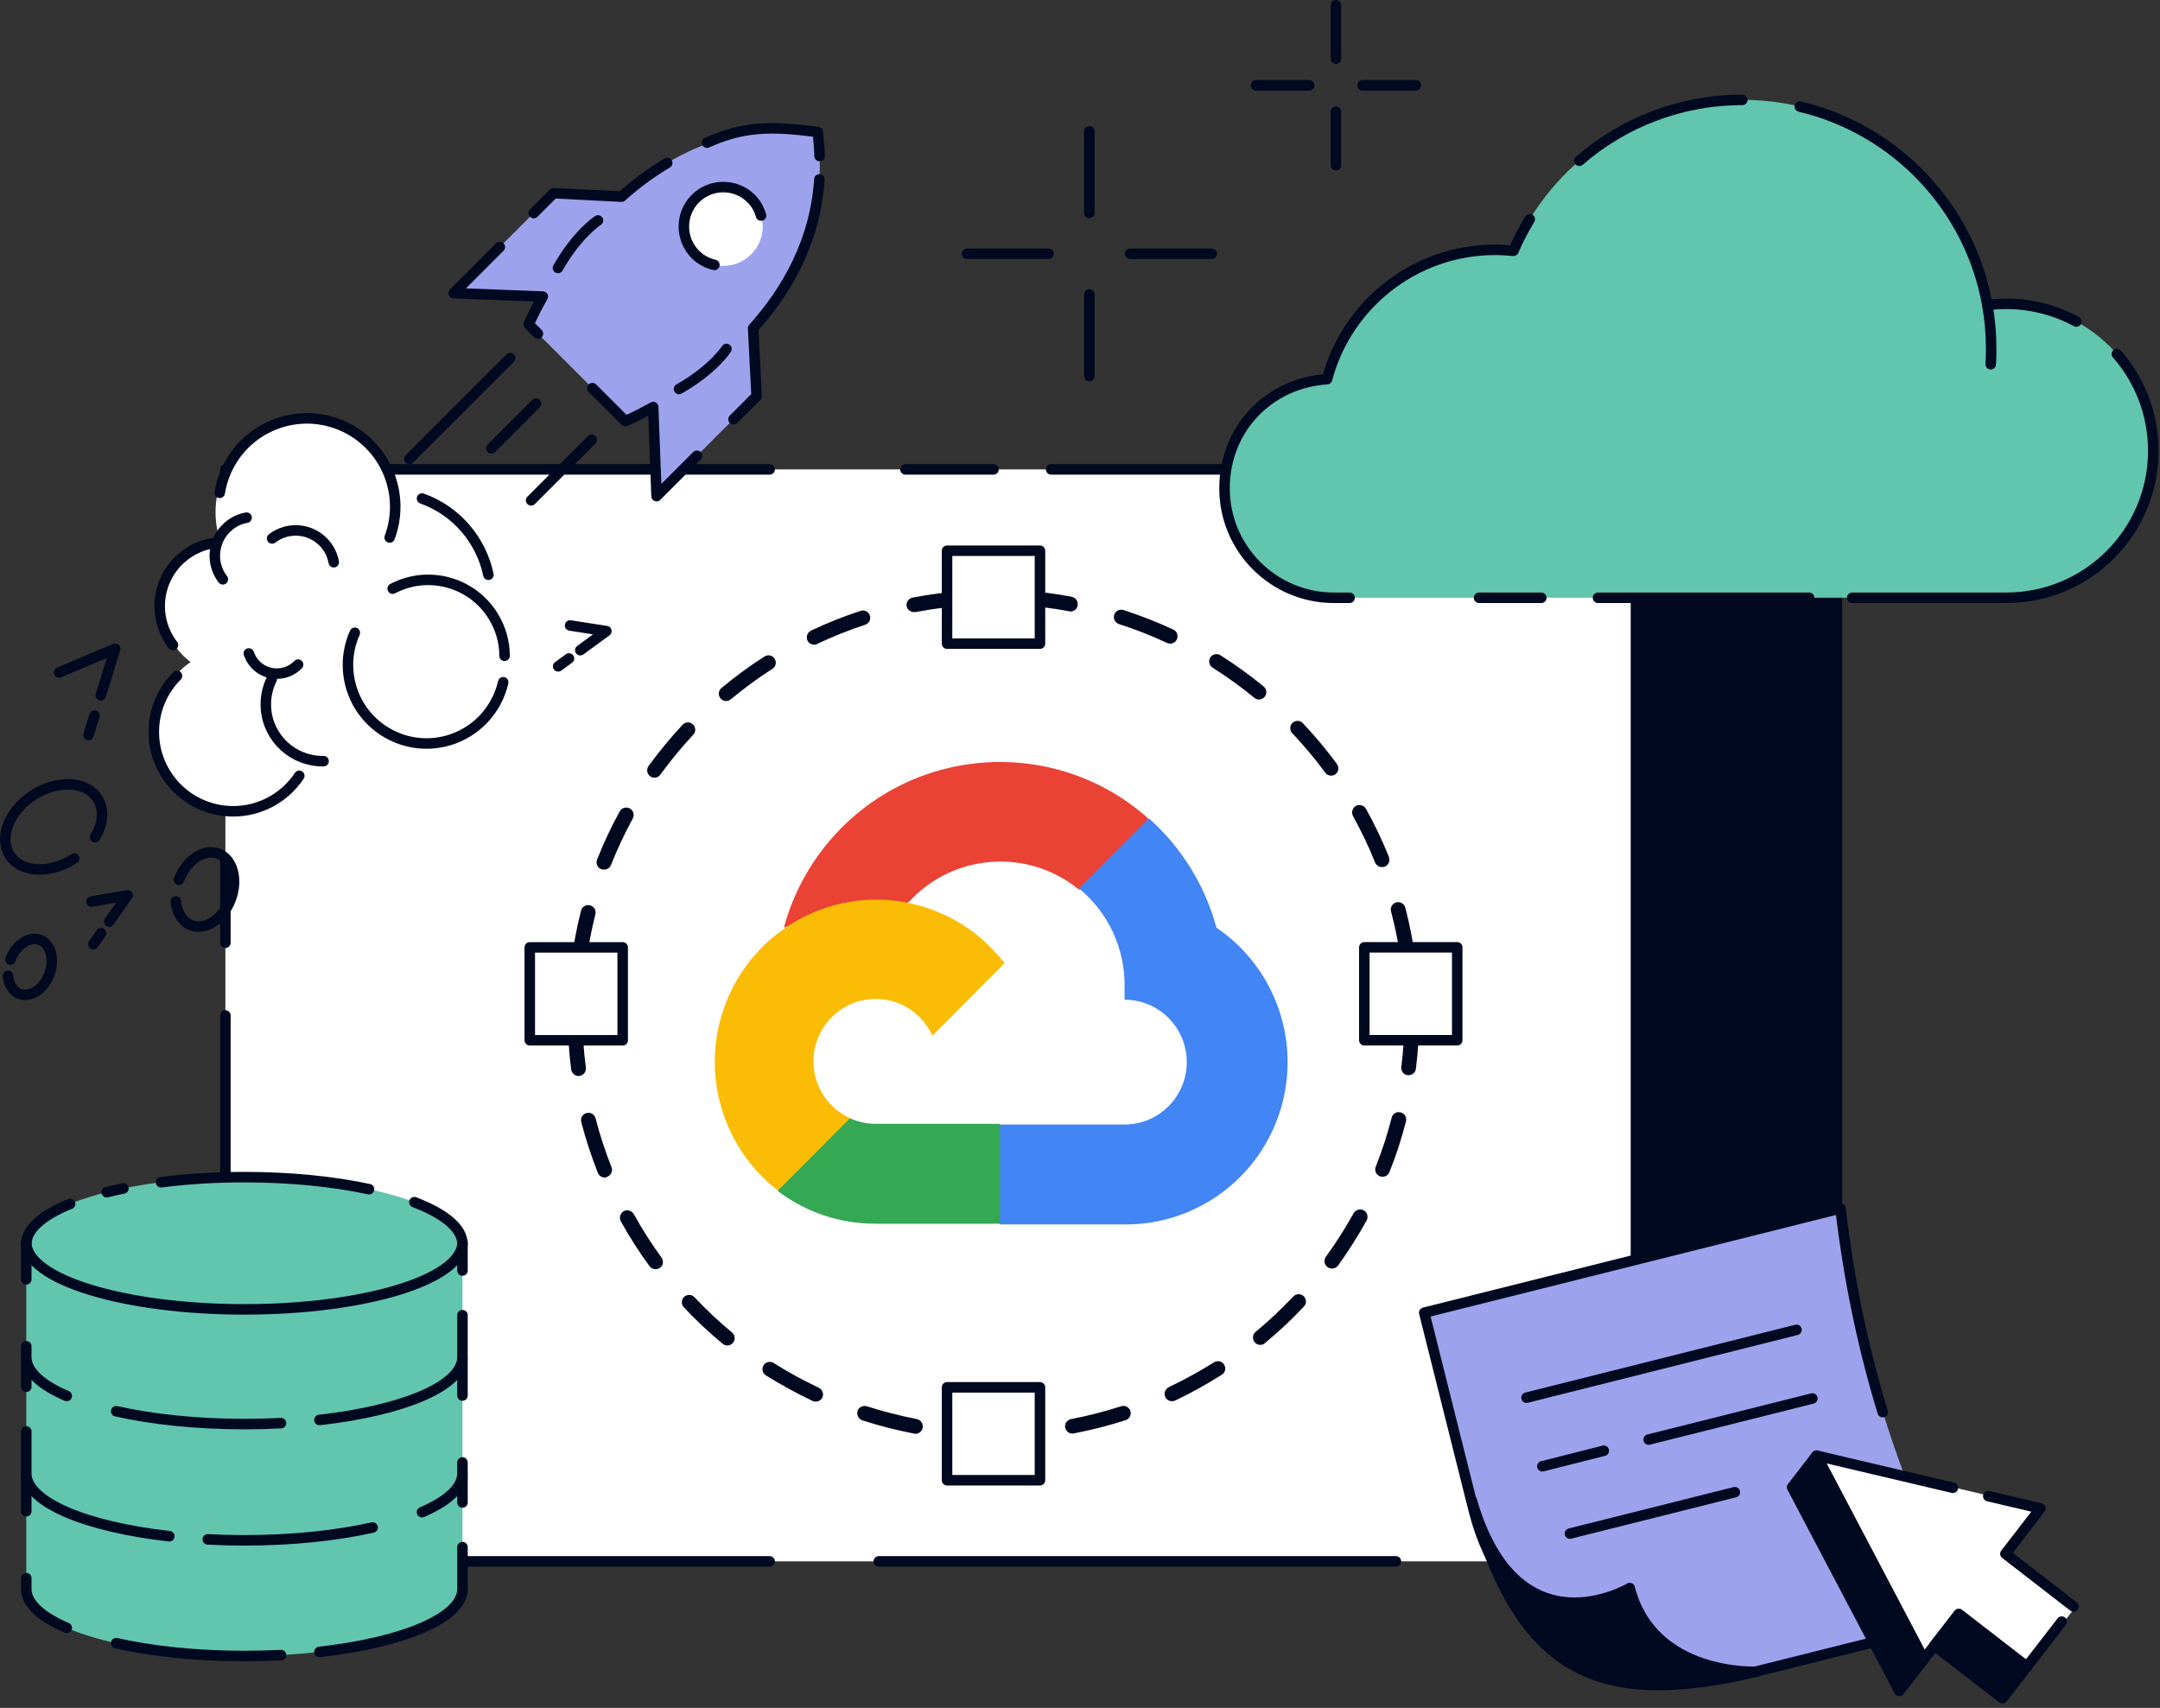
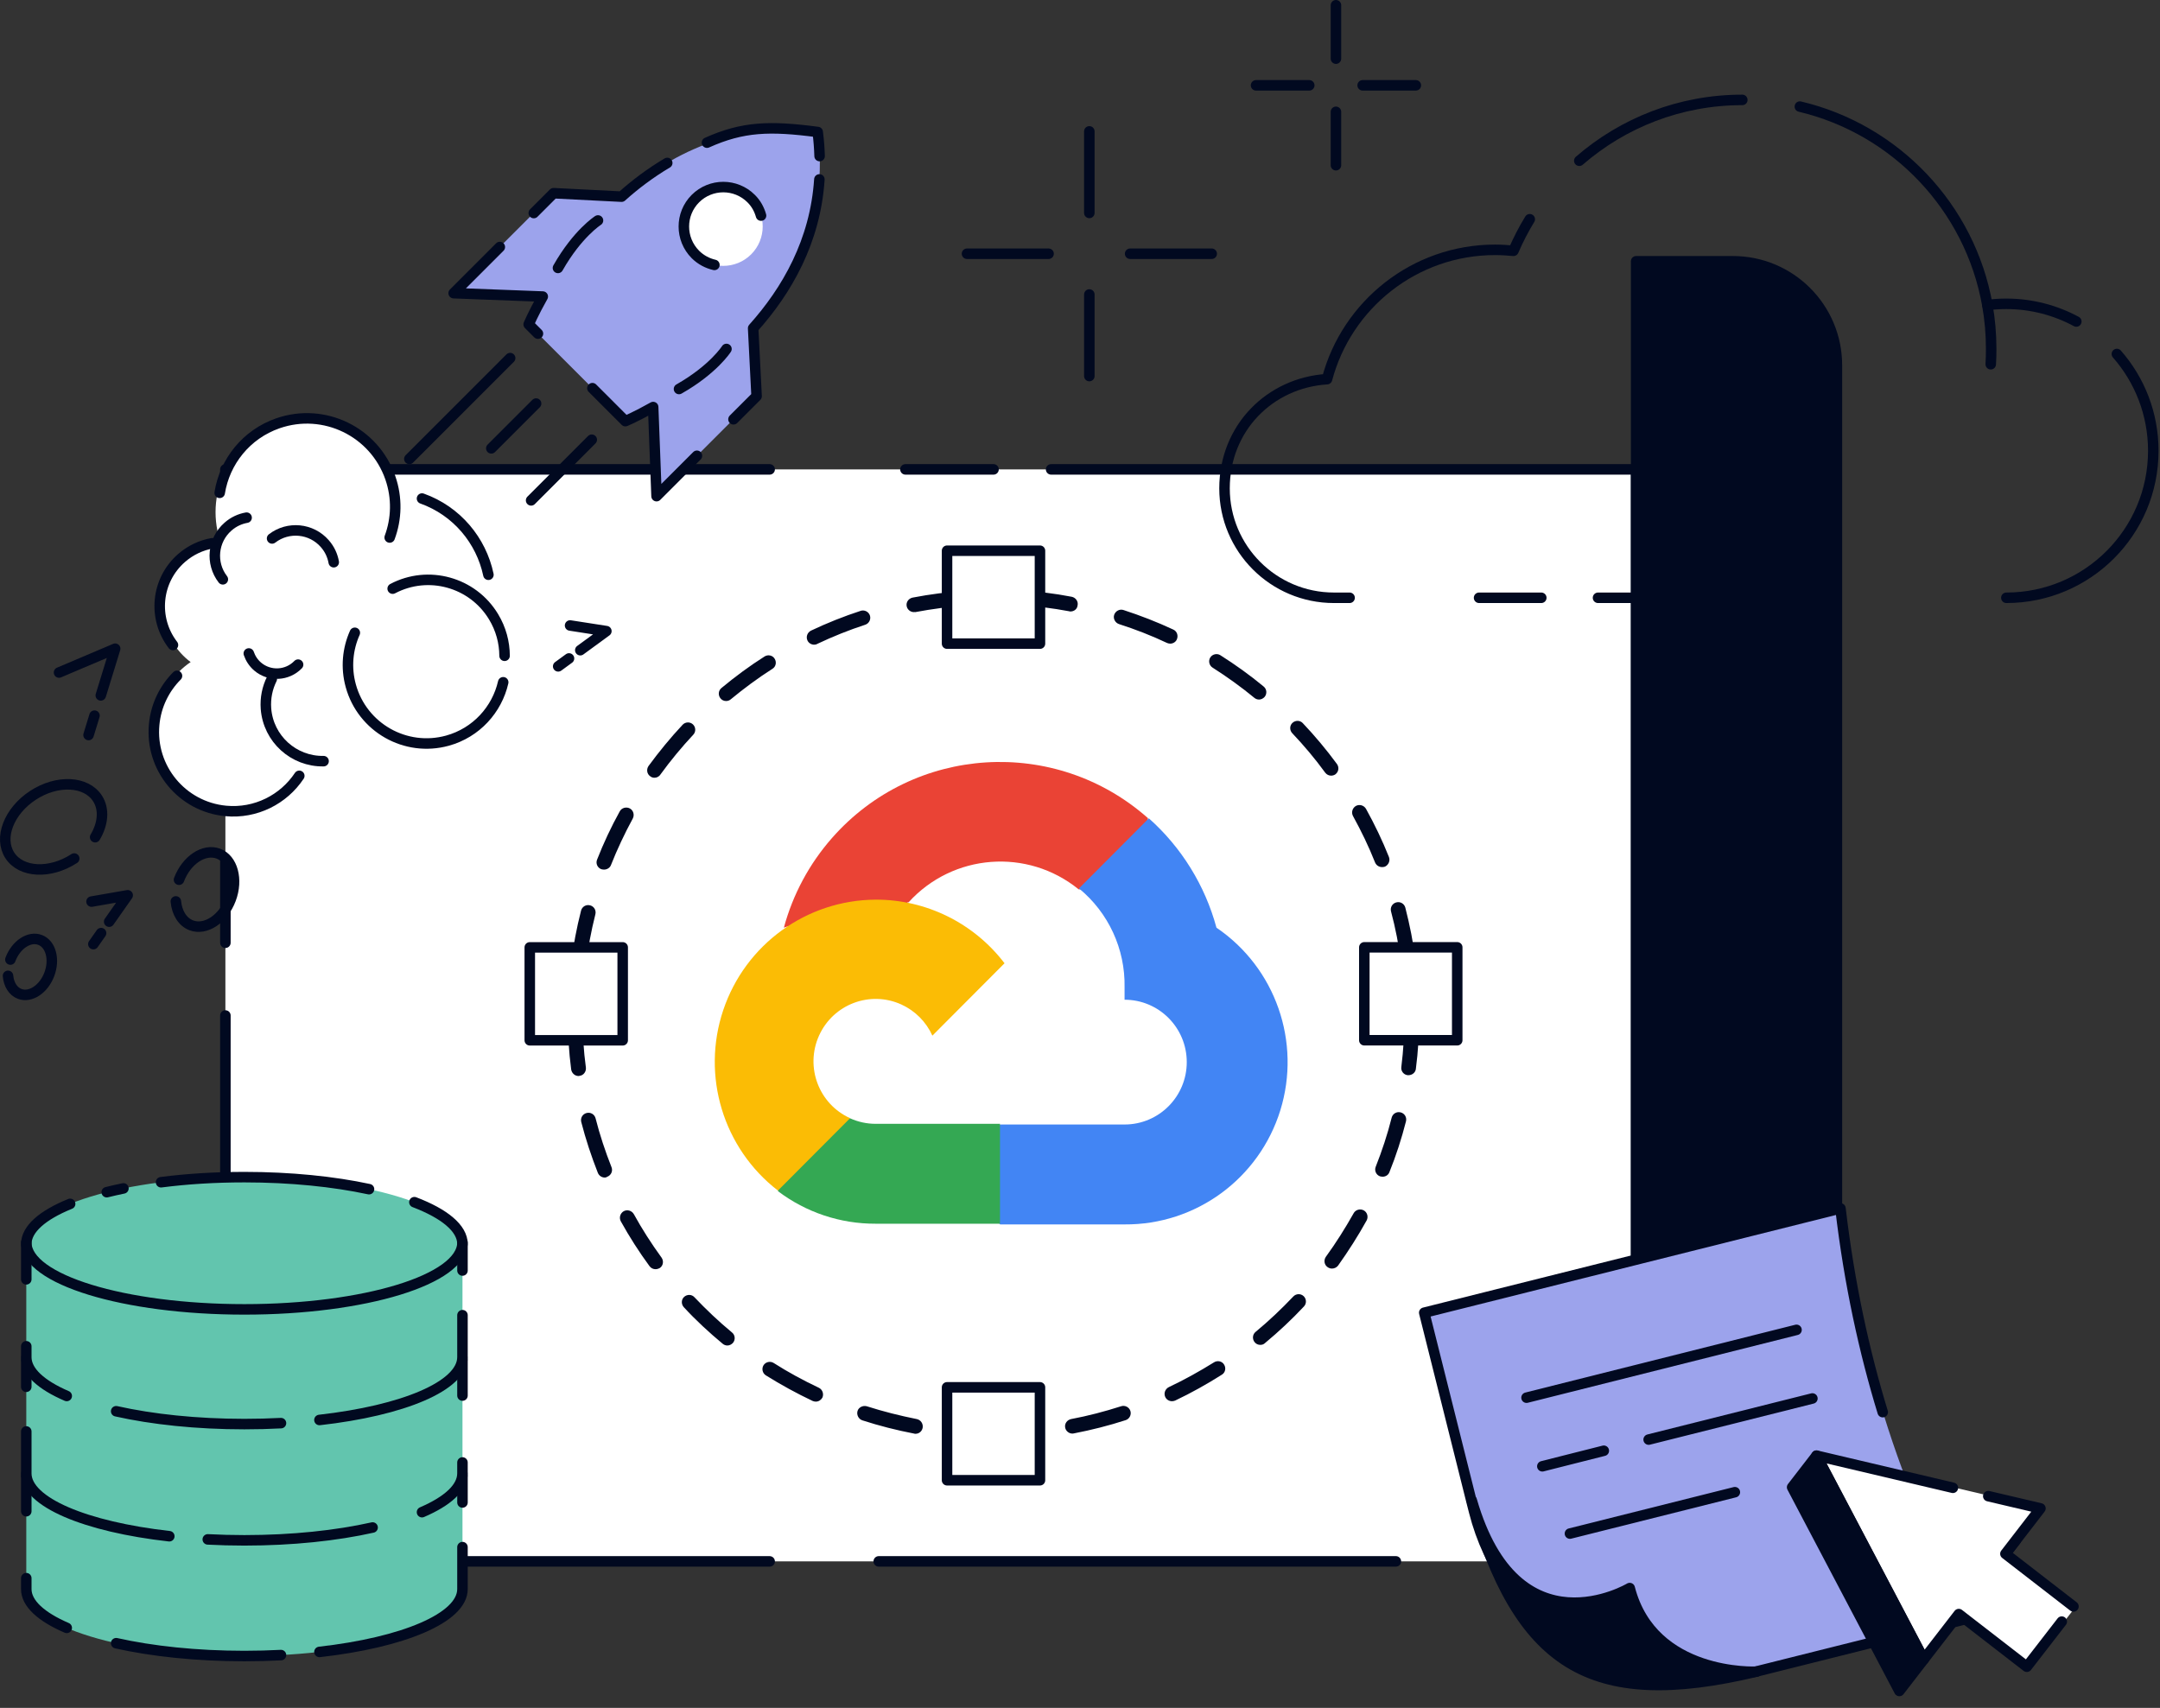
<svg xmlns="http://www.w3.org/2000/svg" width="411" height="325" viewBox="0 0 411 325" fill="none">
  <rect x="0" y="0" width="411" height="325" fill="#333333" stroke="none" />
  <path d="M349.526 277.319C349.526 282.799 347.326 287.719 343.726 291.319C340.126 294.919 335.206 297.119 329.726 297.119H42.887L42.887 89.319L311.366 89.319V257.479H329.766C340.686 257.519 349.526 266.359 349.526 277.319Z" fill="white" />
  <path d="M42.887 142.879V89.319H146.447" stroke="#010920" stroke-width="2" stroke-miterlimit="10" stroke-linecap="round" stroke-linejoin="round" />
  <path d="M42.887 179.399V163.519" stroke="#010920" stroke-width="2" stroke-miterlimit="10" stroke-linecap="round" stroke-linejoin="round" />
  <path d="M146.447 297.121H42.887V193.241" stroke="#010920" stroke-width="2" stroke-miterlimit="10" stroke-linecap="round" stroke-linejoin="round" />
  <path d="M265.605 297.118H167.205" stroke="#010920" stroke-width="2" stroke-miterlimit="10" stroke-linecap="round" stroke-linejoin="round" />
  <path d="M311.365 297.118H288.445" stroke="#010920" stroke-width="2" stroke-miterlimit="10" stroke-linecap="round" stroke-linejoin="round" />
  <path d="M200.004 89.319H311.324V257.479H329.724C340.644 257.479 349.524 266.359 349.524 277.279C349.524 282.759 347.324 287.679 343.724 291.279C340.124 294.879 335.204 297.079 329.724 297.079H325.204" stroke="#010920" stroke-width="2" stroke-miterlimit="10" stroke-linecap="round" stroke-linejoin="round" />
  <path d="M172.283 89.319H189.043" stroke="#010920" stroke-width="2" stroke-miterlimit="10" stroke-linecap="round" stroke-linejoin="round" />
  <path d="M349.522 69.518V277.318C349.522 266.398 340.642 257.518 329.722 257.518H311.322V49.718H329.722C340.682 49.718 349.522 58.598 349.522 69.518Z" fill="#010920" stroke="#010920" stroke-width="2" stroke-miterlimit="10" stroke-linecap="round" stroke-linejoin="round" />
  <path d="M189.043 274.238C187.363 274.238 185.683 274.198 184.043 274.078C183.283 274.038 182.683 273.358 182.723 272.598C182.763 271.838 183.443 271.238 184.203 271.278C187.443 271.478 190.763 271.478 194.003 271.278C194.763 271.238 195.443 271.798 195.483 272.598C195.523 273.358 194.963 274.038 194.163 274.078C192.483 274.158 190.763 274.238 189.043 274.238ZM174.203 272.838C174.123 272.838 174.043 272.838 173.923 272.798C170.603 272.158 167.283 271.318 164.083 270.278C163.363 270.038 162.963 269.238 163.163 268.518C163.363 267.798 164.203 267.398 164.923 267.598C168.043 268.598 171.243 269.398 174.443 270.038C175.203 270.198 175.683 270.918 175.563 271.678C175.443 272.358 174.883 272.838 174.203 272.838ZM204.043 272.798C203.403 272.798 202.803 272.318 202.683 271.678C202.523 270.918 203.043 270.198 203.803 270.038C207.003 269.438 210.203 268.598 213.323 267.598C214.043 267.358 214.843 267.758 215.083 268.478C215.323 269.198 214.923 269.998 214.203 270.238C211.003 271.278 207.683 272.118 204.363 272.758C204.203 272.798 204.123 272.798 204.043 272.798ZM155.243 266.718C155.043 266.718 154.843 266.678 154.643 266.598C151.603 265.158 148.603 263.518 145.723 261.718C145.083 261.318 144.883 260.438 145.283 259.798C145.683 259.158 146.563 258.958 147.203 259.358C149.963 261.118 152.843 262.678 155.803 264.078C156.483 264.398 156.803 265.238 156.483 265.958C156.243 266.398 155.763 266.718 155.243 266.718ZM223.003 266.638C222.483 266.638 221.963 266.358 221.723 265.838C221.403 265.158 221.683 264.318 222.403 263.958C225.363 262.558 228.243 260.958 231.003 259.238C231.643 258.838 232.523 258.998 232.923 259.678C233.323 260.318 233.163 261.198 232.483 261.598C229.643 263.398 226.643 265.078 223.603 266.518C223.403 266.598 223.203 266.638 223.003 266.638ZM138.403 256.038C138.083 256.038 137.763 255.918 137.523 255.718C134.923 253.558 132.403 251.238 130.123 248.758C129.603 248.198 129.603 247.318 130.163 246.798C130.723 246.278 131.603 246.278 132.123 246.838C134.363 249.198 136.763 251.478 139.283 253.558C139.883 254.038 139.963 254.918 139.483 255.518C139.203 255.838 138.803 256.038 138.403 256.038ZM239.803 255.918C239.403 255.918 239.003 255.758 238.723 255.398C238.243 254.798 238.323 253.918 238.923 253.438C241.443 251.358 243.843 249.078 246.083 246.718C246.603 246.158 247.483 246.118 248.043 246.638C248.603 247.158 248.643 248.038 248.123 248.598C245.803 251.078 243.323 253.398 240.723 255.558C240.443 255.838 240.123 255.918 239.803 255.918ZM124.723 241.518C124.283 241.518 123.883 241.319 123.603 240.959C121.603 238.239 119.763 235.359 118.123 232.399C117.763 231.719 118.003 230.879 118.683 230.479C119.363 230.119 120.203 230.359 120.603 231.039C122.163 233.879 123.963 236.679 125.883 239.319C126.323 239.959 126.203 240.839 125.563 241.279C125.283 241.439 125.003 241.518 124.723 241.518ZM253.443 241.399C253.163 241.399 252.883 241.319 252.603 241.119C251.963 240.679 251.843 239.799 252.283 239.159C254.203 236.519 255.963 233.719 257.563 230.879C257.923 230.199 258.803 229.959 259.483 230.319C260.163 230.679 260.403 231.559 260.043 232.239C258.403 235.199 256.563 238.079 254.603 240.838C254.323 241.198 253.883 241.399 253.443 241.399ZM115.083 224.079C114.523 224.079 114.003 223.759 113.763 223.199C112.523 220.039 111.443 216.799 110.603 213.519C110.403 212.759 110.843 211.999 111.603 211.799C112.363 211.599 113.123 212.039 113.323 212.799C114.123 215.959 115.163 219.079 116.363 222.119C116.643 222.839 116.283 223.639 115.563 223.919C115.403 224.039 115.243 224.079 115.083 224.079ZM263.083 223.919C262.923 223.919 262.723 223.879 262.563 223.839C261.843 223.559 261.483 222.759 261.763 222.039C262.963 218.999 264.003 215.879 264.803 212.679C265.003 211.919 265.763 211.479 266.523 211.679C267.283 211.879 267.723 212.639 267.523 213.399C266.683 216.679 265.643 219.919 264.363 223.079C264.163 223.599 263.643 223.919 263.083 223.919ZM110.083 204.759C109.403 204.759 108.803 204.239 108.683 203.519C108.243 200.159 108.043 196.759 108.043 193.359C108.043 192.599 108.683 191.959 109.443 191.959C110.203 191.959 110.843 192.599 110.843 193.359C110.843 196.639 111.043 199.919 111.483 203.159C111.563 203.919 111.043 204.639 110.283 204.719C110.203 204.759 110.123 204.759 110.083 204.759ZM268.003 204.599C267.963 204.599 267.883 204.599 267.843 204.599C267.083 204.519 266.523 203.799 266.643 203.039C267.043 199.799 267.243 196.519 267.243 193.239V192.919C267.243 192.159 267.883 191.519 268.643 191.519C269.403 191.519 270.043 192.159 270.043 192.919V193.279C270.043 196.679 269.843 200.079 269.403 203.439C269.323 204.079 268.723 204.599 268.003 204.599ZM110.043 184.839C110.003 184.839 109.923 184.839 109.883 184.839C109.123 184.759 108.563 184.039 108.683 183.279C109.083 179.919 109.723 176.559 110.563 173.279C110.763 172.519 111.523 172.079 112.283 172.279C113.043 172.479 113.483 173.239 113.283 173.999C112.483 177.159 111.883 180.399 111.483 183.639C111.323 184.319 110.723 184.839 110.043 184.839ZM267.963 184.319C267.283 184.319 266.683 183.799 266.563 183.079C266.163 179.839 265.523 176.599 264.683 173.439C264.483 172.679 264.923 171.919 265.683 171.719C266.443 171.519 267.203 171.959 267.403 172.719C268.243 175.999 268.923 179.359 269.323 182.719C269.403 183.479 268.883 184.199 268.123 184.279C268.083 184.319 268.043 184.319 267.963 184.319ZM114.923 165.479C114.763 165.479 114.563 165.439 114.403 165.399C113.683 165.119 113.323 164.319 113.603 163.599C114.843 160.439 116.283 157.359 117.923 154.399C118.283 153.719 119.163 153.479 119.843 153.839C120.523 154.199 120.763 155.079 120.403 155.759C118.843 158.639 117.443 161.599 116.243 164.639C116.043 165.159 115.483 165.479 114.923 165.479ZM262.963 164.999C262.403 164.999 261.883 164.679 261.643 164.119C260.443 161.079 259.003 158.119 257.443 155.279C257.083 154.599 257.323 153.759 258.003 153.359C258.683 152.999 259.523 153.239 259.923 153.919C261.563 156.879 263.043 159.959 264.283 163.079C264.563 163.799 264.203 164.599 263.523 164.919C263.283 164.999 263.123 164.999 262.963 164.999ZM124.523 147.999C124.243 147.999 123.963 147.919 123.723 147.719C123.083 147.279 122.963 146.399 123.403 145.759C125.403 143.039 127.563 140.399 129.883 137.919C130.403 137.359 131.283 137.319 131.843 137.839C132.403 138.359 132.443 139.239 131.923 139.799C129.683 142.199 127.603 144.719 125.683 147.359C125.403 147.799 124.963 147.999 124.523 147.999ZM253.283 147.599C252.843 147.599 252.443 147.399 252.163 147.039C250.243 144.399 248.123 141.879 245.883 139.519C245.363 138.959 245.363 138.079 245.923 137.559C246.483 137.039 247.363 137.039 247.883 137.599C250.203 140.039 252.403 142.679 254.403 145.399C254.843 146.039 254.723 146.879 254.083 147.359C253.843 147.519 253.563 147.599 253.283 147.599ZM138.163 133.399C137.763 133.399 137.363 133.239 137.083 132.879C136.603 132.279 136.683 131.399 137.283 130.919C139.883 128.759 142.643 126.719 145.483 124.919C146.123 124.519 147.003 124.679 147.403 125.359C147.803 125.999 147.643 126.879 146.963 127.279C144.203 129.039 141.563 130.999 139.043 133.079C138.763 133.319 138.443 133.399 138.163 133.399ZM239.563 133.119C239.243 133.119 238.923 132.999 238.683 132.799C236.163 130.719 233.483 128.799 230.723 127.039C230.083 126.639 229.883 125.759 230.283 125.119C230.683 124.479 231.563 124.279 232.203 124.679C235.043 126.479 237.843 128.479 240.443 130.639C241.043 131.119 241.123 131.999 240.643 132.599C240.363 132.919 239.963 133.119 239.563 133.119ZM154.923 122.679C154.403 122.679 153.883 122.399 153.643 121.879C153.323 121.199 153.603 120.359 154.323 119.999C157.363 118.559 160.563 117.279 163.763 116.239C164.483 115.999 165.283 116.399 165.523 117.119C165.763 117.839 165.363 118.639 164.643 118.879C161.563 119.879 158.483 121.119 155.523 122.519C155.323 122.639 155.123 122.679 154.923 122.679ZM222.683 122.479C222.483 122.479 222.283 122.439 222.083 122.359C219.123 120.959 216.043 119.759 212.923 118.759C212.203 118.519 211.763 117.719 212.003 116.999C212.243 116.279 213.043 115.839 213.763 116.079C216.963 117.119 220.163 118.359 223.243 119.799C223.963 120.119 224.243 120.959 223.923 121.679C223.723 122.159 223.203 122.479 222.683 122.479ZM173.883 116.479C173.243 116.479 172.643 115.999 172.523 115.359C172.363 114.599 172.883 113.879 173.643 113.719C176.963 113.079 180.363 112.639 183.723 112.439C184.483 112.399 185.163 112.959 185.203 113.759C185.243 114.559 184.683 115.199 183.883 115.239C180.603 115.439 177.363 115.879 174.163 116.479C174.043 116.439 173.963 116.479 173.883 116.479ZM203.683 116.359C203.603 116.359 203.523 116.359 203.443 116.319C200.243 115.719 196.963 115.319 193.683 115.119C192.923 115.079 192.323 114.399 192.363 113.639C192.403 112.879 193.083 112.279 193.843 112.319C197.243 112.519 200.603 112.919 203.923 113.559C204.683 113.719 205.203 114.439 205.043 115.199C204.963 115.919 204.363 116.359 203.683 116.359Z" fill="#010920" />
  <path d="M197.883 104.798H180.203V122.478H197.883V104.798Z" fill="white" />
  <path d="M197.883 104.798H180.203V122.478H197.883V104.798Z" stroke="#010920" stroke-width="2" stroke-miterlimit="10" stroke-linecap="round" stroke-linejoin="round" />
  <path d="M197.883 263.998H180.203V281.678H197.883V263.998Z" fill="white" />
  <path d="M197.883 263.998H180.203V281.678H197.883V263.998Z" stroke="#010920" stroke-width="2" stroke-miterlimit="10" stroke-linecap="round" stroke-linejoin="round" />
  <path d="M118.485 180.278H100.805V197.958H118.485V180.278Z" fill="white" />
  <path d="M118.485 180.278H100.805V197.958H118.485V180.278Z" stroke="#010920" stroke-width="2" stroke-miterlimit="10" stroke-linecap="round" stroke-linejoin="round" />
  <path d="M259.6 197.949H277.278V180.269H259.6V197.949Z" fill="white" />
  <path d="M259.6 197.949H277.278V180.269H259.6V197.949Z" stroke="#010920" stroke-width="2" stroke-miterlimit="10" stroke-linecap="round" stroke-linejoin="round" />
  <path d="M254.201 1V11.16" stroke="#010920" stroke-width="2" stroke-miterlimit="10" stroke-linecap="round" stroke-linejoin="round" />
  <path d="M254.201 21.279V31.439" stroke="#010920" stroke-width="2" stroke-miterlimit="10" stroke-linecap="round" stroke-linejoin="round" />
  <path d="M239 16.237H249.12" stroke="#010920" stroke-width="2" stroke-miterlimit="10" stroke-linecap="round" stroke-linejoin="round" />
  <path d="M259.281 16.237H269.401" stroke="#010920" stroke-width="2" stroke-miterlimit="10" stroke-linecap="round" stroke-linejoin="round" />
  <path d="M207.275 25V40.52" stroke="#010920" stroke-width="2" stroke-miterlimit="10" stroke-linecap="round" stroke-linejoin="round" />
  <path d="M207.277 56.041V71.561" stroke="#010920" stroke-width="2" stroke-miterlimit="10" stroke-linecap="round" stroke-linejoin="round" />
  <path d="M184 48.284H199.52" stroke="#010920" stroke-width="2" stroke-miterlimit="10" stroke-linecap="round" stroke-linejoin="round" />
  <path d="M215.039 48.284H230.559" stroke="#010920" stroke-width="2" stroke-miterlimit="10" stroke-linecap="round" stroke-linejoin="round" />
  <path d="M327.045 56.157L343.925 82.077" stroke="#010920" stroke-width="2" stroke-miterlimit="10" stroke-linecap="round" stroke-linejoin="round" />
  <g clip-path="url(#clip0_1233_1896)">
    <path d="M205.167 169.229H208.493L217.969 159.723L218.435 155.689C200.804 140.078 173.888 141.76 158.327 159.448C154 164.362 150.861 170.206 149.152 176.531C150.208 176.095 151.377 176.027 152.478 176.329L171.426 173.194C171.426 173.194 172.39 171.594 172.888 171.695C181.317 162.409 195.504 161.327 205.235 169.229H205.167Z" fill="#EA4335" />
    <path d="M231.466 176.531C229.287 168.486 224.818 161.254 218.6 155.721L205.304 169.059C210.92 173.661 214.118 180.596 213.981 187.87V190.24C220.519 190.24 225.814 195.557 225.814 202.112C225.814 208.671 220.514 213.983 213.981 213.983H190.309L187.947 216.385V230.626L190.309 232.996H213.981C227.55 233.101 239.589 224.278 243.619 211.279C247.64 198.275 242.705 184.158 231.466 176.531Z" fill="#4285F4" />
    <path d="M166.606 232.863H190.277V213.855H166.606C164.92 213.855 163.252 213.492 161.717 212.787L158.391 213.818L148.851 223.324L148.02 226.661C153.37 230.713 159.899 232.89 166.606 232.863Z" fill="#34A853" />
    <path d="M166.606 171.195C153.457 171.273 141.811 179.721 137.616 192.22C133.422 204.72 137.603 218.516 148.024 226.556L161.754 212.782C155.796 210.083 153.151 203.051 155.842 197.074C158.533 191.097 165.542 188.443 171.499 191.143C174.122 192.335 176.224 194.443 177.412 197.074L191.141 183.301C185.297 175.642 176.219 171.163 166.606 171.195Z" fill="#FBBC05" />
  </g>
  <path d="M17.98 136.183L16.85 139.868" stroke="#010920" stroke-width="2" stroke-linecap="round" stroke-linejoin="round" />
  <path d="M19.177 132.328L21.913 123.443L11.232 127.976" stroke="#010920" stroke-width="2" stroke-linecap="round" stroke-linejoin="round" />
  <path d="M33.461 171.531C33.664 173.667 34.704 175.442 36.411 176.086C39.123 177.104 42.48 174.888 43.904 171.124C45.328 167.36 44.265 163.471 41.553 162.442C38.841 161.425 35.484 163.641 34.06 167.405" stroke="#010920" stroke-width="2" stroke-linecap="round" stroke-linejoin="round" />
  <path d="M1.523 185.695C1.67 187.311 2.461 188.645 3.75 189.131C5.795 189.9 8.327 188.227 9.389 185.389C10.452 182.552 9.661 179.624 7.615 178.856C5.569 178.087 3.038 179.76 1.976 182.597" stroke="#010920" stroke-width="2" stroke-linecap="round" stroke-linejoin="round" />
  <path d="M18.103 159.312C19.606 156.802 19.9 153.999 18.544 151.919C16.385 148.607 10.893 148.335 6.293 151.331C1.693 154.327 -0.285 159.458 1.874 162.782C4.033 166.094 9.525 166.365 14.125 163.37" stroke="#010920" stroke-width="2" stroke-linecap="round" stroke-linejoin="round" />
  <path d="M108.268 125.298L106.211 126.801" stroke="#010920" stroke-width="2" stroke-linecap="round" stroke-linejoin="round" />
  <path d="M110.417 123.726L115.378 120.098L108.473 119.024" stroke="#010920" stroke-width="2" stroke-linecap="round" stroke-linejoin="round" />
  <path d="M19.233 177.567L17.764 179.659" stroke="#010920" stroke-width="2" stroke-linecap="round" stroke-linejoin="round" />
  <path d="M20.771 175.386L24.297 170.367L17.414 171.565" stroke="#010920" stroke-width="2" stroke-linecap="round" stroke-linejoin="round" />
  <path d="M146.39 43.604C146.39 48.103 142.751 51.743 138.252 51.743C133.754 51.743 130.115 48.103 130.115 43.604C130.115 39.105 133.754 35.465 138.252 35.465C142.751 35.465 146.39 39.105 146.39 43.604Z" fill="white" />
  <path d="M143.947 75.391L143.292 62.459C151.305 53.529 157.713 41.162 155.588 25.122C139.562 22.997 127.187 29.406 118.259 37.42L105.329 36.765L86.309 55.789L103.261 56.434C101.464 59.621 100.583 61.724 100.583 61.724L118.993 80.138C118.993 80.138 121.095 79.245 124.282 77.459L124.927 94.415L143.947 75.391ZM132.318 48.408C129.391 45.48 129.391 40.721 132.318 37.782C135.245 34.843 140.003 34.855 142.93 37.782C145.857 40.71 145.857 45.469 142.93 48.397C140.003 51.324 135.245 51.324 132.307 48.397L132.318 48.408Z" fill="#9CA3EC" />
  <path d="M134.523 27.145C141.327 24.093 146.447 23.913 155.59 25.122C155.793 26.682 155.906 28.208 155.952 29.7" stroke="#010920" stroke-width="2" stroke-linecap="round" stroke-linejoin="round" />
  <path d="M139.566 79.787L143.963 75.39L143.307 62.459C149.749 55.281 155.14 45.876 155.909 34.142" stroke="#010920" stroke-width="2" stroke-linecap="round" stroke-linejoin="round" />
  <path d="M132.612 86.729L124.927 94.415L124.282 77.459C121.095 79.257 118.993 80.138 118.993 80.138L112.721 73.865" stroke="#010920" stroke-width="2" stroke-linecap="round" stroke-linejoin="round" />
  <path d="M101.566 40.541L105.341 36.765L118.27 37.421C120.87 35.081 123.774 32.899 126.961 31.011" stroke="#010920" stroke-width="2" stroke-linecap="round" stroke-linejoin="round" />
  <path d="M95.104 47.006L86.322 55.789L103.275 56.433C101.478 59.621 100.596 61.724 100.596 61.724L102.359 63.487" stroke="#010920" stroke-width="2" stroke-linecap="round" stroke-linejoin="round" />
  <path d="M144.807 41.027C144.468 39.84 143.869 38.721 142.931 37.794C140.004 34.866 135.246 34.866 132.318 37.794C129.391 40.722 129.391 45.481 132.318 48.42C133.347 49.448 134.613 50.104 135.935 50.409" stroke="#010920" stroke-width="2" stroke-linecap="round" stroke-linejoin="round" />
  <path d="M97.07 68.144L77.891 87.327" stroke="#010920" stroke-width="2" stroke-linecap="round" stroke-linejoin="round" />
  <path d="M102.008 76.793L93.486 85.316" stroke="#010920" stroke-width="2" stroke-linecap="round" stroke-linejoin="round" />
  <path d="M112.598 83.676L101.059 95.218" stroke="#010920" stroke-width="2" stroke-linecap="round" stroke-linejoin="round" />
  <path d="M113.785 41.954C113.785 41.954 109.886 44.429 106.168 50.986" stroke="#010920" stroke-width="2" stroke-linecap="round" stroke-linejoin="round" />
  <path d="M138.229 66.404C138.229 66.404 135.754 70.304 129.199 74.023" stroke="#010920" stroke-width="2" stroke-linecap="round" stroke-linejoin="round" />
  <path d="M58.362 114.808C67.943 114.808 75.71 107.039 75.71 97.456C75.71 87.873 67.943 80.105 58.362 80.105C48.781 80.105 41.014 87.873 41.014 97.456C41.014 107.039 48.781 114.808 58.362 114.808Z" fill="white" />
  <path d="M44.845 153.897C53.278 153.897 60.114 147.059 60.114 138.625C60.114 130.191 53.278 123.354 44.845 123.354C36.412 123.354 29.576 130.191 29.576 138.625C29.576 147.059 36.412 153.897 44.845 153.897Z" fill="white" />
  <path d="M80.704 141.541C89.137 141.541 95.973 134.704 95.973 126.27C95.973 117.835 89.137 110.998 80.704 110.998C72.272 110.998 65.436 117.835 65.436 126.27C65.436 134.704 72.272 141.541 80.704 141.541Z" fill="white" />
  <path d="M44.12 128.598C51.354 128.598 57.219 122.732 57.219 115.497C57.219 108.261 51.354 102.396 44.12 102.396C36.886 102.396 31.021 108.261 31.021 115.497C31.021 122.732 36.886 128.598 44.12 128.598Z" fill="white" />
  <path d="M60.521 145C69.79 145 77.304 137.484 77.304 128.214C77.304 118.943 69.79 111.427 60.521 111.427C51.252 111.427 43.738 118.943 43.738 128.214C43.738 137.484 51.252 145 60.521 145Z" fill="white" />
  <path d="M71.72 137.122C83.886 137.122 93.748 127.258 93.748 115.09C93.748 102.923 83.886 93.059 71.72 93.059C59.555 93.059 49.693 102.923 49.693 115.09C49.693 127.258 59.555 137.122 71.72 137.122Z" fill="white" />
  <path d="M56.947 147.634C53.963 152.122 48.674 154.858 42.944 154.315C34.637 153.524 28.546 146.154 29.337 137.856C29.676 134.217 31.292 131.006 33.677 128.61" stroke="#010920" stroke-width="2" stroke-linecap="round" stroke-linejoin="round" />
  <path d="M95.747 129.831C94.56 135.031 90.627 139.428 85.135 140.943C77.167 143.136 68.939 138.456 66.747 130.498C65.786 127.016 66.148 123.478 67.515 120.415" stroke="#010920" stroke-width="2" stroke-linecap="round" stroke-linejoin="round" />
  <path d="M41.803 93.782C42.752 87.87 46.832 82.648 52.89 80.545C61.66 77.504 71.233 82.15 74.273 90.922C75.606 94.766 75.459 98.756 74.148 102.283" stroke="#010920" stroke-width="2" stroke-linecap="round" stroke-linejoin="round" />
  <path d="M40.381 103.379C38.29 103.752 36.278 104.679 34.56 106.171C29.689 110.41 29.011 117.69 32.91 122.743" stroke="#010920" stroke-width="2" stroke-linecap="round" stroke-linejoin="round" />
  <path d="M46.923 98.507C45.657 98.733 44.437 99.287 43.397 100.203C40.447 102.769 40.04 107.189 42.402 110.241" stroke="#010920" stroke-width="2" stroke-linecap="round" stroke-linejoin="round" />
  <path d="M63.503 106.985C63.277 105.719 62.723 104.498 61.807 103.458C59.242 100.508 54.823 100.101 51.772 102.463" stroke="#010920" stroke-width="2" stroke-linecap="round" stroke-linejoin="round" />
  <path d="M47.342 124.348C47.658 125.275 48.212 126.145 49.014 126.835C51.286 128.779 54.665 128.598 56.722 126.473" stroke="#010920" stroke-width="2" stroke-linecap="round" stroke-linejoin="round" />
  <path d="M51.715 129.198C50.868 130.893 50.461 132.826 50.608 134.85C51.048 140.592 55.886 144.944 61.57 144.842" stroke="#010920" stroke-width="2" stroke-linecap="round" stroke-linejoin="round" />
  <path d="M96.009 124.789C95.998 122.246 95.32 119.68 93.907 117.351C89.906 110.738 81.464 108.455 74.717 112.015" stroke="#010920" stroke-width="2" stroke-linecap="round" stroke-linejoin="round" />
  <path d="M92.934 109.37C91.555 102.848 86.922 97.23 80.299 94.867" stroke="#010920" stroke-width="2" stroke-linecap="round" stroke-linejoin="round" />
  <path d="M282.764 296.621L279.976 285.518L271.018 249.762L350.216 229.92C354.483 266.17 366.127 292.727 375.46 307.774L334.186 318.112C309.418 322.703 293.575 313.47 282.747 296.621H282.764Z" fill="#9CA3EC" />
  <path d="M366.994 291.826C369.833 298.066 372.739 303.354 375.459 307.741L334.186 318.078C319.753 320.764 308.33 318.741 299.201 313.266C289.801 307.639 283.188 298.287 280.502 287.678L279.959 285.552L271 249.796L350.199 229.955C351.899 244.441 354.788 257.447 358.239 268.72" stroke="#010920" stroke-width="2" stroke-linecap="round" stroke-linejoin="round" />
  <path d="M334.202 318.112C334.202 318.112 314.466 319.098 310.097 302.197C310.097 302.197 288.611 315.051 280.043 285.518C288.95 316.734 302.295 325.695 334.202 318.095V318.112Z" fill="#010920" stroke="#010920" stroke-width="2" stroke-linecap="round" stroke-linejoin="round" />
  <path d="M290.465 265.966L341.836 253.061" stroke="#010920" stroke-width="2" stroke-linecap="round" stroke-linejoin="round" />
  <path d="M313.701 273.94L344.86 266.119" stroke="#010920" stroke-width="2" stroke-linecap="round" stroke-linejoin="round" />
  <path d="M293.473 279.023L305.168 276.065" stroke="#010920" stroke-width="2" stroke-linecap="round" stroke-linejoin="round" />
  <path d="M298.725 291.826L330.105 283.954" stroke="#010920" stroke-width="2" stroke-linecap="round" stroke-linejoin="round" />
  <path d="M383.605 293.049L381.584 295.675" stroke="#010920" stroke-width="2" stroke-miterlimit="10" stroke-linecap="round" stroke-linejoin="round" />
  <path d="M388.717 287.037L346.111 277L366.516 315.765L373.179 307.145L386.126 317.165L395.001 305.694L382.053 295.674L388.717 287.037Z" fill="white" />
  <path d="M371.59 283.115L345.643 277L366.049 315.765L372.712 307.145L385.659 317.165L392.306 308.579" stroke="#010920" stroke-width="2" stroke-miterlimit="10" stroke-linecap="round" stroke-linejoin="round" />
  <path d="M394.533 305.694L381.586 295.675L388.251 287.037L378.324 284.705" stroke="#010920" stroke-width="2" stroke-miterlimit="10" stroke-linecap="round" stroke-linejoin="round" />
  <path d="M345.644 277L366.05 315.765L361.406 321.777L341 283.012L345.644 277Z" fill="#010920" stroke="#010920" stroke-width="2" stroke-miterlimit="10" stroke-linecap="round" stroke-linejoin="round" />
-   <path d="M385.66 317.165L381.016 323.159L368.068 313.14L372.712 307.146L385.66 317.165Z" fill="#010920" stroke="#010920" stroke-width="2" stroke-miterlimit="10" stroke-linecap="round" stroke-linejoin="round" />
-   <path d="M409.693 85.779C409.693 101.226 397.168 113.744 381.734 113.744H253.818C242.323 113.744 233 104.419 233 92.922C233 81.425 241.636 72.827 252.505 72.141C256.252 57.986 269.151 47.53 284.494 47.53C285.625 47.53 286.867 47.611 287.978 47.712C295.211 30.84 311.998 19 331.523 19C335.29 19 338.967 19.445 342.472 20.273C360.694 24.587 374.845 39.438 378.148 58.027C379.34 57.886 380.522 57.805 381.754 57.805C397.198 57.805 409.693 70.332 409.693 85.769V85.779Z" fill="#62C5AE" />
  <path d="M378.148 58.058C378.633 60.755 378.876 63.553 378.876 66.392C378.876 67.382 378.855 68.342 378.795 69.312" stroke="#010920" stroke-width="2" stroke-linecap="round" stroke-linejoin="round" />
  <path d="M342.473 20.283C360.694 24.597 374.846 39.448 378.149 58.037C379.34 57.896 380.522 57.815 381.755 57.815C386.583 57.815 391.118 59.047 395.077 61.179" stroke="#010920" stroke-width="2" stroke-linecap="round" stroke-linejoin="round" />
  <path d="M300.504 30.588C308.817 23.375 319.665 19.01 331.523 19.01" stroke="#010920" stroke-width="2" stroke-linecap="round" stroke-linejoin="round" />
  <path d="M256.797 113.754H253.818C242.323 113.754 233 104.429 233 92.932C233 81.435 241.636 72.838 252.505 72.151C256.252 57.997 269.151 47.54 284.494 47.54C285.625 47.54 286.867 47.621 287.978 47.722C288.867 45.651 289.908 43.631 291.079 41.721" stroke="#010920" stroke-width="2" stroke-linecap="round" stroke-linejoin="round" />
  <path d="M293.272 113.754H281.434" stroke="#010920" stroke-width="2" stroke-linecap="round" stroke-linejoin="round" />
  <path d="M344.229 113.754H304.068" stroke="#010920" stroke-width="2" stroke-linecap="round" stroke-linejoin="round" />
-   <path d="M402.794 67.362C407.107 72.272 409.723 78.717 409.723 85.789C409.723 101.236 397.198 113.754 381.764 113.754H352.432" stroke="#010920" stroke-width="2" stroke-linecap="round" stroke-linejoin="round" />
+   <path d="M402.794 67.362C407.107 72.272 409.723 78.717 409.723 85.789C409.723 101.236 397.198 113.754 381.764 113.754" stroke="#010920" stroke-width="2" stroke-linecap="round" stroke-linejoin="round" />
  <path d="M87.999 280.873C87.999 273.837 69.416 268.138 46.5 268.138C23.583 268.138 5 273.837 5 280.873V302.385C5 309.421 23.583 315.12 46.5 315.12C69.416 315.12 87.999 309.421 87.999 302.385V280.873Z" fill="#62C5AE" />
  <path d="M70.215 270.426C63.494 268.981 55.32 268.138 46.5 268.138C40.883 268.138 35.526 268.479 30.645 269.107" stroke="#010920" stroke-width="2" stroke-linecap="round" stroke-linejoin="round" />
  <path d="M53.464 314.949C51.203 315.066 48.87 315.129 46.501 315.129C37.375 315.129 28.95 314.222 22.104 312.688" stroke="#010920" stroke-width="2" stroke-linecap="round" stroke-linejoin="round" />
  <path d="M78.848 272.903C84.563 275.084 88 277.857 88 280.882V285.908" stroke="#010920" stroke-width="2" stroke-linecap="round" stroke-linejoin="round" />
  <path d="M87.998 294.406V302.385C87.998 307.877 76.665 312.562 60.783 314.348" stroke="#010920" stroke-width="2" stroke-linecap="round" stroke-linejoin="round" />
  <path d="M5 300.312V302.384C5 305.139 7.862 307.688 12.698 309.77" stroke="#010920" stroke-width="2" stroke-linecap="round" stroke-linejoin="round" />
  <path d="M20.309 271.001C21.331 270.749 22.381 270.507 23.485 270.283" stroke="#010920" stroke-width="2" stroke-linecap="round" stroke-linejoin="round" />
  <path d="M5 287.577V280.873C5 278.001 8.105 275.344 13.345 273.217" stroke="#010920" stroke-width="2" stroke-linecap="round" stroke-linejoin="round" />
  <path d="M5 258.858C5 251.821 23.583 246.123 46.5 246.123C69.416 246.123 87.999 251.821 87.999 258.858V280.37C87.999 287.406 69.416 293.105 46.5 293.105C23.583 293.105 5 287.406 5 280.37V258.858Z" fill="#62C5AE" />
  <path d="M22.783 248.411C29.504 246.966 37.678 246.123 46.499 246.123C52.116 246.123 57.472 246.464 62.354 247.092" stroke="#010920" stroke-width="2" stroke-linecap="round" stroke-linejoin="round" />
  <path d="M39.537 292.934C41.798 293.051 44.131 293.114 46.5 293.114C55.626 293.114 64.051 292.208 70.897 290.673" stroke="#010920" stroke-width="2" stroke-linecap="round" stroke-linejoin="round" />
  <path d="M14.152 250.888C8.437 253.069 5 255.842 5 258.867V263.892" stroke="#010920" stroke-width="2" stroke-linecap="round" stroke-linejoin="round" />
  <path d="M5 272.392V280.37C5 285.863 16.333 290.547 32.215 292.333" stroke="#010920" stroke-width="2" stroke-linecap="round" stroke-linejoin="round" />
  <path d="M87.997 278.296V280.369C87.997 283.124 85.135 285.673 80.299 287.755" stroke="#010920" stroke-width="2" stroke-linecap="round" stroke-linejoin="round" />
  <path d="M72.692 248.985C71.669 248.734 70.619 248.492 69.516 248.268" stroke="#010920" stroke-width="2" stroke-linecap="round" stroke-linejoin="round" />
  <path d="M87.999 265.562V258.858C87.999 255.986 84.894 253.329 79.654 251.202" stroke="#010920" stroke-width="2" stroke-linecap="round" stroke-linejoin="round" />
  <path d="M87.999 236.744C87.999 229.708 69.416 224.009 46.5 224.009C23.583 224.009 5 229.708 5 236.744V258.257C5 265.293 23.583 270.992 46.5 270.992C69.416 270.992 87.999 265.293 87.999 258.257V236.744Z" fill="#62C5AE" />
  <path d="M5 236.43C5 243.466 23.583 249.165 46.5 249.165C69.416 249.165 87.999 243.466 87.999 236.43" stroke="#010920" stroke-width="2" stroke-linecap="round" stroke-linejoin="round" />
  <path d="M70.215 226.289C63.494 224.844 55.32 224 46.5 224C40.883 224 35.526 224.341 30.645 224.969" stroke="#010920" stroke-width="2" stroke-linecap="round" stroke-linejoin="round" />
  <path d="M53.464 270.812C51.203 270.929 48.87 270.991 46.501 270.991C37.375 270.991 28.95 270.085 22.104 268.55" stroke="#010920" stroke-width="2" stroke-linecap="round" stroke-linejoin="round" />
  <path d="M78.848 228.766C84.563 230.946 88 233.72 88 236.744V241.77" stroke="#010920" stroke-width="2" stroke-linecap="round" stroke-linejoin="round" />
  <path d="M87.998 250.269V258.247C87.998 263.74 76.665 268.424 60.783 270.21" stroke="#010920" stroke-width="2" stroke-linecap="round" stroke-linejoin="round" />
  <path d="M5 256.183V258.256C5 261.011 7.862 263.56 12.698 265.642" stroke="#010920" stroke-width="2" stroke-linecap="round" stroke-linejoin="round" />
  <path d="M20.309 226.863C21.331 226.612 22.381 226.369 23.485 226.145" stroke="#010920" stroke-width="2" stroke-linecap="round" stroke-linejoin="round" />
  <path d="M5 243.448V236.744C5 233.872 8.105 231.215 13.345 229.088" stroke="#010920" stroke-width="2" stroke-linecap="round" stroke-linejoin="round" />
  <defs>
    <clipPath id="clip0_1233_1896">
      <rect width="109" height="88" fill="white" transform="translate(136.004 144.996)" />
    </clipPath>
  </defs>
</svg>